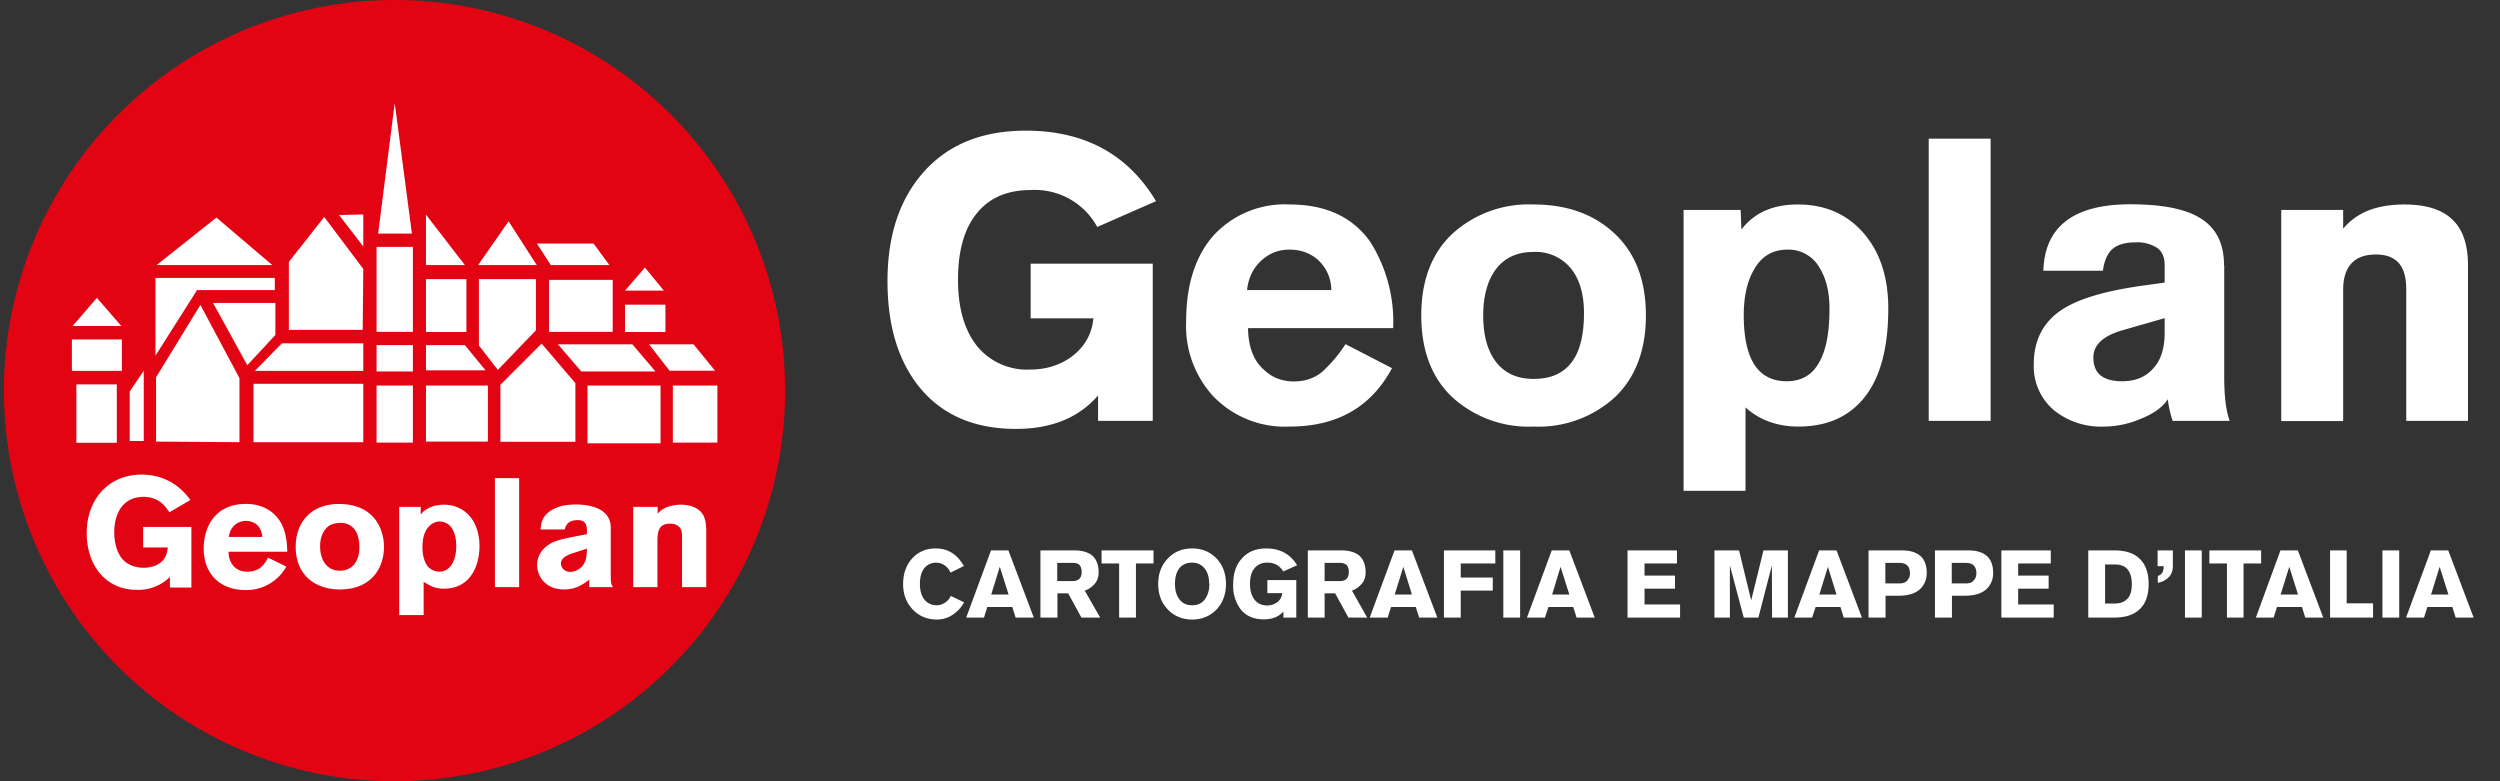
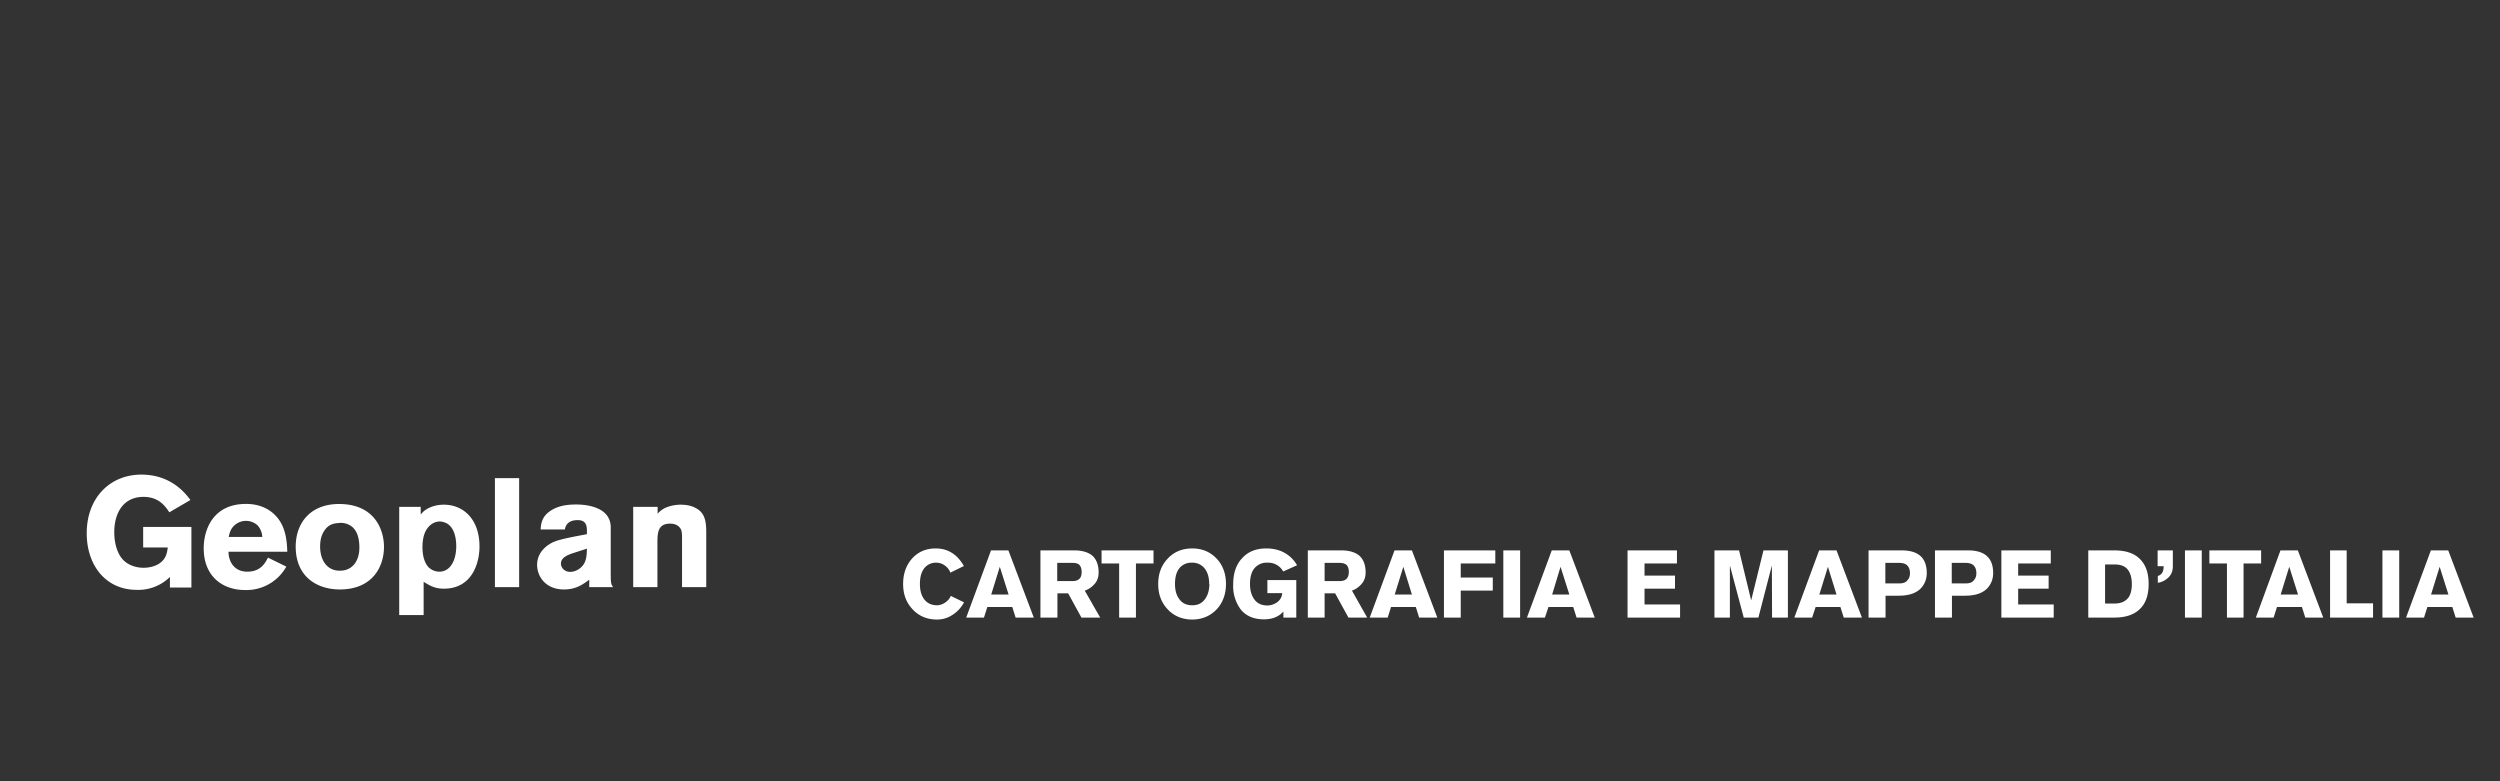
<svg xmlns="http://www.w3.org/2000/svg" width="128" height="40" viewBox="0 0 128 40">
  <rect x="0" y="0" width="128" height="40" fill="#333333" stroke="none" />
-   <path fill="#E30413" d="M20.2 40a20 20 0 1 1 0-40 20 20 0 0 1 0 40z" />
  <g fill="#FFF">
    <path d="M8.7 29.54A2.3 2.3 0 0 1 7 30.2c-1.59 0-2.56-1.26-2.56-2.9 0-1.8 1.18-3 2.8-3 1.51 0 2.25.95 2.51 1.3l-1.08.63c-.2-.3-.53-.79-1.32-.79-1.08 0-1.5.88-1.5 1.81 0 .63.19 1.15.46 1.42.22.23.6.4 1.04.4.26 0 .55-.06.78-.2.37-.24.42-.54.46-.84H7.33v-1.05H9.8v3.1H8.7v-.53zM14.66 29.01a2.34 2.34 0 0 1-2.1 1.2c-1.25 0-2.13-.78-2.13-2.13 0-1 .5-2.28 2.17-2.28.25 0 .97.03 1.51.6.55.57.58 1.38.6 1.85H11.7c0 .5.29 1.02.96 1.02.68 0 .91-.43 1.06-.72l.94.46zm-1.23-1.52a.97.97 0 0 0-.24-.59.88.88 0 0 0-1.23.04c-.17.18-.21.37-.25.55h1.72zM19.66 28c0 1.04-.61 2.18-2.26 2.18-1.18 0-2.26-.66-2.26-2.19 0-1.26.81-2.27 2.42-2.18 1.72.1 2.1 1.43 2.1 2.18zm-3.06-.82c-.16.24-.21.52-.21.8 0 .66.32 1.24 1.01 1.24.67 0 1-.53 1-1.18 0-.46-.1-.81-.34-1.04a.91.91 0 0 0-.73-.22c-.35.02-.56.14-.73.4zM21.54 26.34l.12-.13c.21-.2.6-.37 1.06-.37 1.03 0 1.83.77 1.83 2.14 0 .85-.38 2.16-1.82 2.16-.47 0-.71-.15-1.04-.35v1.7h-1.25v-5.54h1.1v.4zm.99.36c-.23 0-.46.1-.64.34-.18.23-.26.58-.26.97 0 .52.14.84.3 1.02a.8.8 0 0 0 .56.24c.6 0 .87-.64.87-1.3 0-.54-.16-1.12-.66-1.24a.63.63 0 0 0-.17-.03zM26.58 24.48v5.58h-1.24v-5.58h1.24zM27.68 27.1c.02-.28.06-.62.44-.9.4-.3.9-.37 1.38-.37.52 0 1.77.12 1.77 1.18v2.4c0 .45.02.51.12.65h-1.22v-.38c-.31.23-.67.5-1.29.5-.97 0-1.38-.69-1.38-1.26 0-.67.54-1.05.89-1.19.34-.14 1.14-.28 1.66-.38v-.22c-.01-.19-.03-.5-.47-.5-.55 0-.63.33-.66.48h-1.24zm1.57 1.25c-.2.08-.53.2-.53.51 0 .2.18.42.47.42.15 0 .3-.05.43-.13.4-.26.42-.64.43-1.06l-.8.26zM33.67 26.3c.12-.12.2-.21.42-.31.19-.08.46-.15.76-.15.25 0 .53.04.75.16.45.23.56.6.56 1.24v2.82h-1.24v-2.32c0-.37 0-.5-.05-.62-.1-.22-.32-.31-.56-.31-.65 0-.65.51-.65 1.02v2.23h-1.24v-4.11h1.25v.36z" />
  </g>
  <g fill="#FFF">
-     <path d="M3.91 19.68h2.07v2.99H3.91zM3.68 17.38h2.56v1.61H3.68zM3.81 16.66l1.27-1.26M6.21 16.69H3.72l1.24-1.44zM7.36 22.58h-.72v-2.53l.72-1.07zM12.26 22.64l-4.27-.03v-3.29l2.27-3.71 2 3.75z" />
-     <path d="M14.07 14.23H7.96v3.98l2.13-3.36h3.98zM13.94 13.57H8.02l3.06-2.43z" />
-     <path d="M14.1 17.15v-1.64h-3.19l1.75 3.19zM18.6 18.99v-1.41h-4.17l-1.38 1.41zM18.57 16.89h-3.78v-3.48l1.81-2.3 2 2.66zM18.6 12.62l-1.24-1.61 1.24-.03zM12.98 19.65h5.62v2.99h-5.62zM19.28 12.64h1.86v4.35h-1.86zM19.28 17.67h1.86v1.35h-1.86zM19.28 19.74h1.86v2.92h-1.86zM21.09 11.96h-1.73l.85-6.68zM21.81 14.29h2.07V17h-2.07zM21.81 19.74h3.17v2.87h-3.17zM21.81 18.96v-1.29h1.99l1.06 1.29zM23.8 13.57h-1.99v-2.58zM24.48 13.57l1.56-2.24 1.44 2.24zM24.52 14.29v3.4l.97 1.25 1.95-2.03v-2.62zM25.62 19.7v2.92h3.84v-3l-1.73-2.03zM30.08 19.74h3.74v2.96h-3.74zM34.45 19.74h2.28v2.92h-2.28zM28.11 14.33h3.26v2.66h-3.26zM32 15.6h2.07V17H32zM31.2 13.57h-3l-.71-1.1h2.9zM32 14.88l1.02-1.18.97 1.18zM33.56 19.02h-3.8l-1.19-1.39h3.81zM36.61 18.98h-2.33l-1.05-1.35h2.28z" />
-   </g>
+     </g>
  <g fill="#FFF">
-     <path d="M59.19 10.3l-3.01 1.32a3.64 3.64 0 0 0-3.41-1.89c-1.15 0-2.05.37-2.68 1.1-.7.8-1.04 1.96-1.04 3.5 0 1.43.32 2.55.96 3.37a3.3 3.3 0 0 0 2.76 1.22c.75 0 1.43-.2 2.03-.61.7-.5 1.1-1.16 1.18-2.01h-3.21v-2.8h6.25v8.05h-2.8v-1.3c-.99 1.14-2.39 1.71-4.2 1.71-2.13 0-3.78-.71-4.94-2.13-1.1-1.36-1.64-3.17-1.64-5.44 0-2.3.6-4.13 1.78-5.5 1.26-1.47 3.03-2.2 5.3-2.2 3 0 5.22 1.2 6.67 3.61zM71.33 16.8H63.9c.01.95.28 1.66.81 2.13.42.4.93.6 1.54.6.56 0 1.03-.16 1.42-.47a7.1 7.1 0 0 0 1.22-1.44l2.38 1.23c-1.07 2-2.82 2.99-5.24 2.99a5.08 5.08 0 0 1-3.9-1.54 5.3 5.3 0 0 1-1.4-3.82c0-1.9.47-3.37 1.41-4.43a4.94 4.94 0 0 1 3.89-1.58c1.84 0 3.21.63 4.12 1.9a7.65 7.65 0 0 1 1.18 4.43zm-7.47-1.95h4.3a2.08 2.08 0 0 0-.77-1.62c-.38-.3-.84-.45-1.38-.45-.52 0-.97.17-1.36.5-.46.39-.73.91-.8 1.57zM78.52 10.47c1.72 0 3.1.5 4.16 1.5s1.59 2.4 1.59 4.18-.53 3.18-1.59 4.19a5.8 5.8 0 0 1-4.16 1.5 5.8 5.8 0 0 1-4.16-1.5c-1.06-1-1.59-2.4-1.59-4.19s.53-3.18 1.59-4.18a5.8 5.8 0 0 1 4.16-1.5zm0 2.43c-.87 0-1.52.31-1.97.94-.4.57-.61 1.34-.61 2.31s.2 1.75.61 2.32c.45.62 1.1.93 1.97.93.87 0 1.51-.28 1.94-.84s.64-1.4.64-2.53c0-.92-.2-1.66-.61-2.21a2.32 2.32 0 0 0-1.97-.92zM86.2 25.13V10.75h2.92l.04 1c.34-.44.75-.76 1.23-.97s1.03-.31 1.66-.31c1.34 0 2.43.45 3.27 1.36.9.97 1.36 2.3 1.36 3.96 0 2-.4 3.51-1.2 4.53s-1.94 1.52-3.41 1.52c-.52 0-1-.08-1.46-.24s-.87-.41-1.24-.74v4.27H86.2zm3.08-8.98c0 1.13.19 1.97.55 2.53.37.56.92.84 1.65.84s1.28-.3 1.64-.93c.37-.62.55-1.55.55-2.78 0-.83-.16-1.52-.49-2.07a1.83 1.83 0 0 0-1.66-.96c-.75 0-1.32.33-1.7 1-.36.6-.54 1.38-.54 2.37zM101.92 21.55h-3.17V7.1h3.17v14.46zM113.88 13.6v5.7c0 1.02.1 1.77.28 2.25h-2.92c-.11-.33-.2-.7-.25-1.11-.25.4-.72.74-1.4 1.01a4.8 4.8 0 0 1-1.85.39 3.84 3.84 0 0 1-2.57-.83 2.94 2.94 0 0 1-1.04-2.38c0-1.23.5-2.17 1.48-2.8.84-.54 2.2-.94 4.06-1.2l1.16-.16v-.9c0-.39-.12-.68-.37-.87a1.86 1.86 0 0 0-1.13-.29c-.51 0-.9.11-1.16.33s-.43.59-.5 1.12h-3.05c.07-2.26 1.55-3.4 4.45-3.4 1.58 0 2.75.22 3.5.66.88.5 1.3 1.32 1.3 2.47zm-3.05 3.45v-.76l-2.13.61c-1.02.29-1.52.76-1.52 1.4 0 .41.12.72.37.92.25.2.62.3 1.1.3.66 0 1.18-.2 1.58-.64.4-.42.6-1.03.6-1.83zM116.8 21.55v-10.8h3.17v.96a3.2 3.2 0 0 1 1.31-.94c.52-.2 1.13-.3 1.82-.3 1.1 0 1.92.25 2.46.77.54.51.8 1.29.8 2.33v7.98h-3.16V14.8c0-.6-.13-1.04-.38-1.33-.26-.29-.65-.44-1.16-.44-.56 0-.98.15-1.26.45s-.43.75-.43 1.36v6.72h-3.17z" />
    <g>
      <path d="M49.35 28.98l-.69.34a.78.78 0 0 0-.29-.37.73.73 0 0 0-.42-.14.76.76 0 0 0-.6.25c-.17.2-.25.47-.25.84 0 .3.06.54.18.73.16.24.39.36.7.36.12 0 .25-.04.4-.13.13-.09.24-.2.3-.35l.68.33c-.15.27-.34.48-.59.64-.24.16-.5.24-.8.24-.52 0-.95-.19-1.27-.55-.31-.34-.46-.76-.46-1.27 0-.5.14-.93.43-1.27.31-.36.72-.55 1.24-.55.62 0 1.1.3 1.44.9zM49.47 31.62l1.27-3.44h.89l1.3 3.44H52l-.17-.54h-1.28l-.17.54h-.92zm1.28-1.18h.89l-.45-1.42-.44 1.42zM53.27 31.62v-3.44H55c.42 0 .73.1.94.28.2.19.31.47.31.85 0 .22-.06.42-.2.58s-.3.28-.51.35l.79 1.38h-.96l-.68-1.24h-.55v1.24h-.86zm.86-2.8v.93h.8c.15 0 .26-.04.34-.12s.11-.2.11-.35-.04-.27-.11-.35-.2-.11-.35-.11h-.79zM56.4 28.85v-.67h2.66v.67h-.9v2.77h-.86v-2.77h-.9zM62.77 29.9c0 .5-.15.93-.45 1.27-.33.36-.76.55-1.28.55s-.96-.19-1.28-.55c-.31-.34-.46-.76-.46-1.27s.15-.93.46-1.27c.32-.36.75-.55 1.28-.55s.95.19 1.28.55c.3.34.45.76.45 1.27zm-.86 0c0-.3-.06-.55-.2-.75a.78.78 0 0 0-.67-.34.8.8 0 0 0-.63.25c-.17.2-.25.47-.25.84 0 .3.06.54.19.73.15.24.38.36.69.36.3 0 .52-.11.68-.35.13-.2.2-.44.2-.74zM66.41 28.94l-.71.32a.87.87 0 0 0-.81-.45.8.8 0 0 0-.64.26c-.17.19-.25.47-.25.83 0 .34.08.6.23.8s.37.3.66.3c.18 0 .34-.06.48-.15a.63.63 0 0 0 .28-.48h-.76v-.67h1.48v1.92h-.66v-.31c-.24.27-.57.4-1 .4-.5 0-.9-.16-1.18-.5a2 2 0 0 1-.39-1.3c0-.54.14-.98.43-1.3.3-.35.72-.53 1.26-.53.7 0 1.24.29 1.58.86zM66.96 31.62v-3.44h1.72c.41 0 .72.1.93.28.2.19.31.47.31.85 0 .22-.06.42-.2.58s-.3.28-.5.35l.78 1.38h-.96l-.68-1.24h-.54v1.24h-.86zm.86-2.8v.93h.78c.16 0 .27-.04.35-.12.07-.08.11-.2.11-.35s-.04-.27-.11-.35c-.08-.07-.2-.11-.35-.11h-.78zM70.13 31.62l1.27-3.44h.89l1.3 3.44h-.93l-.17-.54h-1.27l-.17.54h-.92zm1.28-1.18h.88l-.44-1.42-.44 1.42zM73.93 31.62v-3.44h2.63v.67h-1.77v.72h1.64v.67h-1.64v1.38h-.86zM76.97 31.62v-3.44h.86v3.44h-.86zM78.18 31.62l1.27-3.44h.9l1.3 3.44h-.93l-.17-.54h-1.27l-.18.54h-.92zm1.29-1.18h.88l-.45-1.42-.43 1.42zM86 31.62h-2.67v-3.44h2.53v.67H84.2v.62h1.56v.67H84.2v.81h1.82v.67zM87.78 31.62v-3.44h1.26l.62 2.56.63-2.56h1.25v3.44h-.81l-.01-2.67-.69 2.67h-.75l-.71-2.67v2.67h-.79zM91.87 31.62l1.27-3.44h.89l1.3 3.44h-.93l-.17-.54h-1.27l-.18.54h-.91zm1.28-1.18h.88l-.44-1.42-.44 1.42zM95.67 31.62v-3.44h1.7c.43 0 .75.1.96.29s.32.48.32.87c0 .3-.1.55-.28.76-.25.27-.63.4-1.16.4h-.67v1.12h-.87zm.86-2.8v1.05h.73c.18 0 .32-.05.4-.16.09-.1.13-.21.13-.36 0-.18-.05-.31-.14-.4s-.23-.13-.42-.13h-.7zM99.07 31.62v-3.44h1.7c.43 0 .75.1.96.29s.32.48.32.87c0 .3-.1.55-.28.76-.25.27-.63.4-1.16.4h-.67v1.12h-.87zm.86-2.8v1.05h.73c.18 0 .32-.05.4-.16.09-.1.13-.21.13-.36 0-.18-.05-.31-.14-.4s-.23-.13-.42-.13h-.7zM105.15 31.62h-2.68v-3.44H105v.67h-1.67v.62h1.56v.67h-1.56v.81h1.82v.67zM106.92 31.62v-3.44h1.33c.55 0 .98.13 1.27.4.33.3.49.73.49 1.32s-.16 1.03-.49 1.32c-.3.27-.72.4-1.27.4h-1.33zm.86-2.72v2h.5c.29 0 .5-.09.65-.25s.22-.42.22-.75-.08-.58-.22-.75-.37-.25-.66-.25h-.49zM110.48 29.84v-.35c.2-.06.3-.22.3-.5h-.31v-.81h.78v.81c0 .23-.07.43-.23.58a1 1 0 0 1-.54.27zM111.87 31.62v-3.44h.86v3.44h-.86zM113.12 28.85v-.67h2.65v.67h-.9v2.77h-.85v-2.77h-.9zM115.5 31.62l1.26-3.44h.89l1.3 3.44h-.92l-.17-.54h-1.28l-.17.54h-.92zm1.27-1.18h.89l-.45-1.42-.44 1.42zM119.3 31.62v-3.44h.85v2.71h1.35v.73h-2.2zM121.98 31.62v-3.44h.86v3.44h-.86zM123.19 31.62l1.27-3.44h.89l1.3 3.44h-.92l-.17-.54h-1.28l-.17.54h-.92zm1.28-1.18h.89l-.45-1.42-.44 1.42z" />
    </g>
  </g>
</svg>